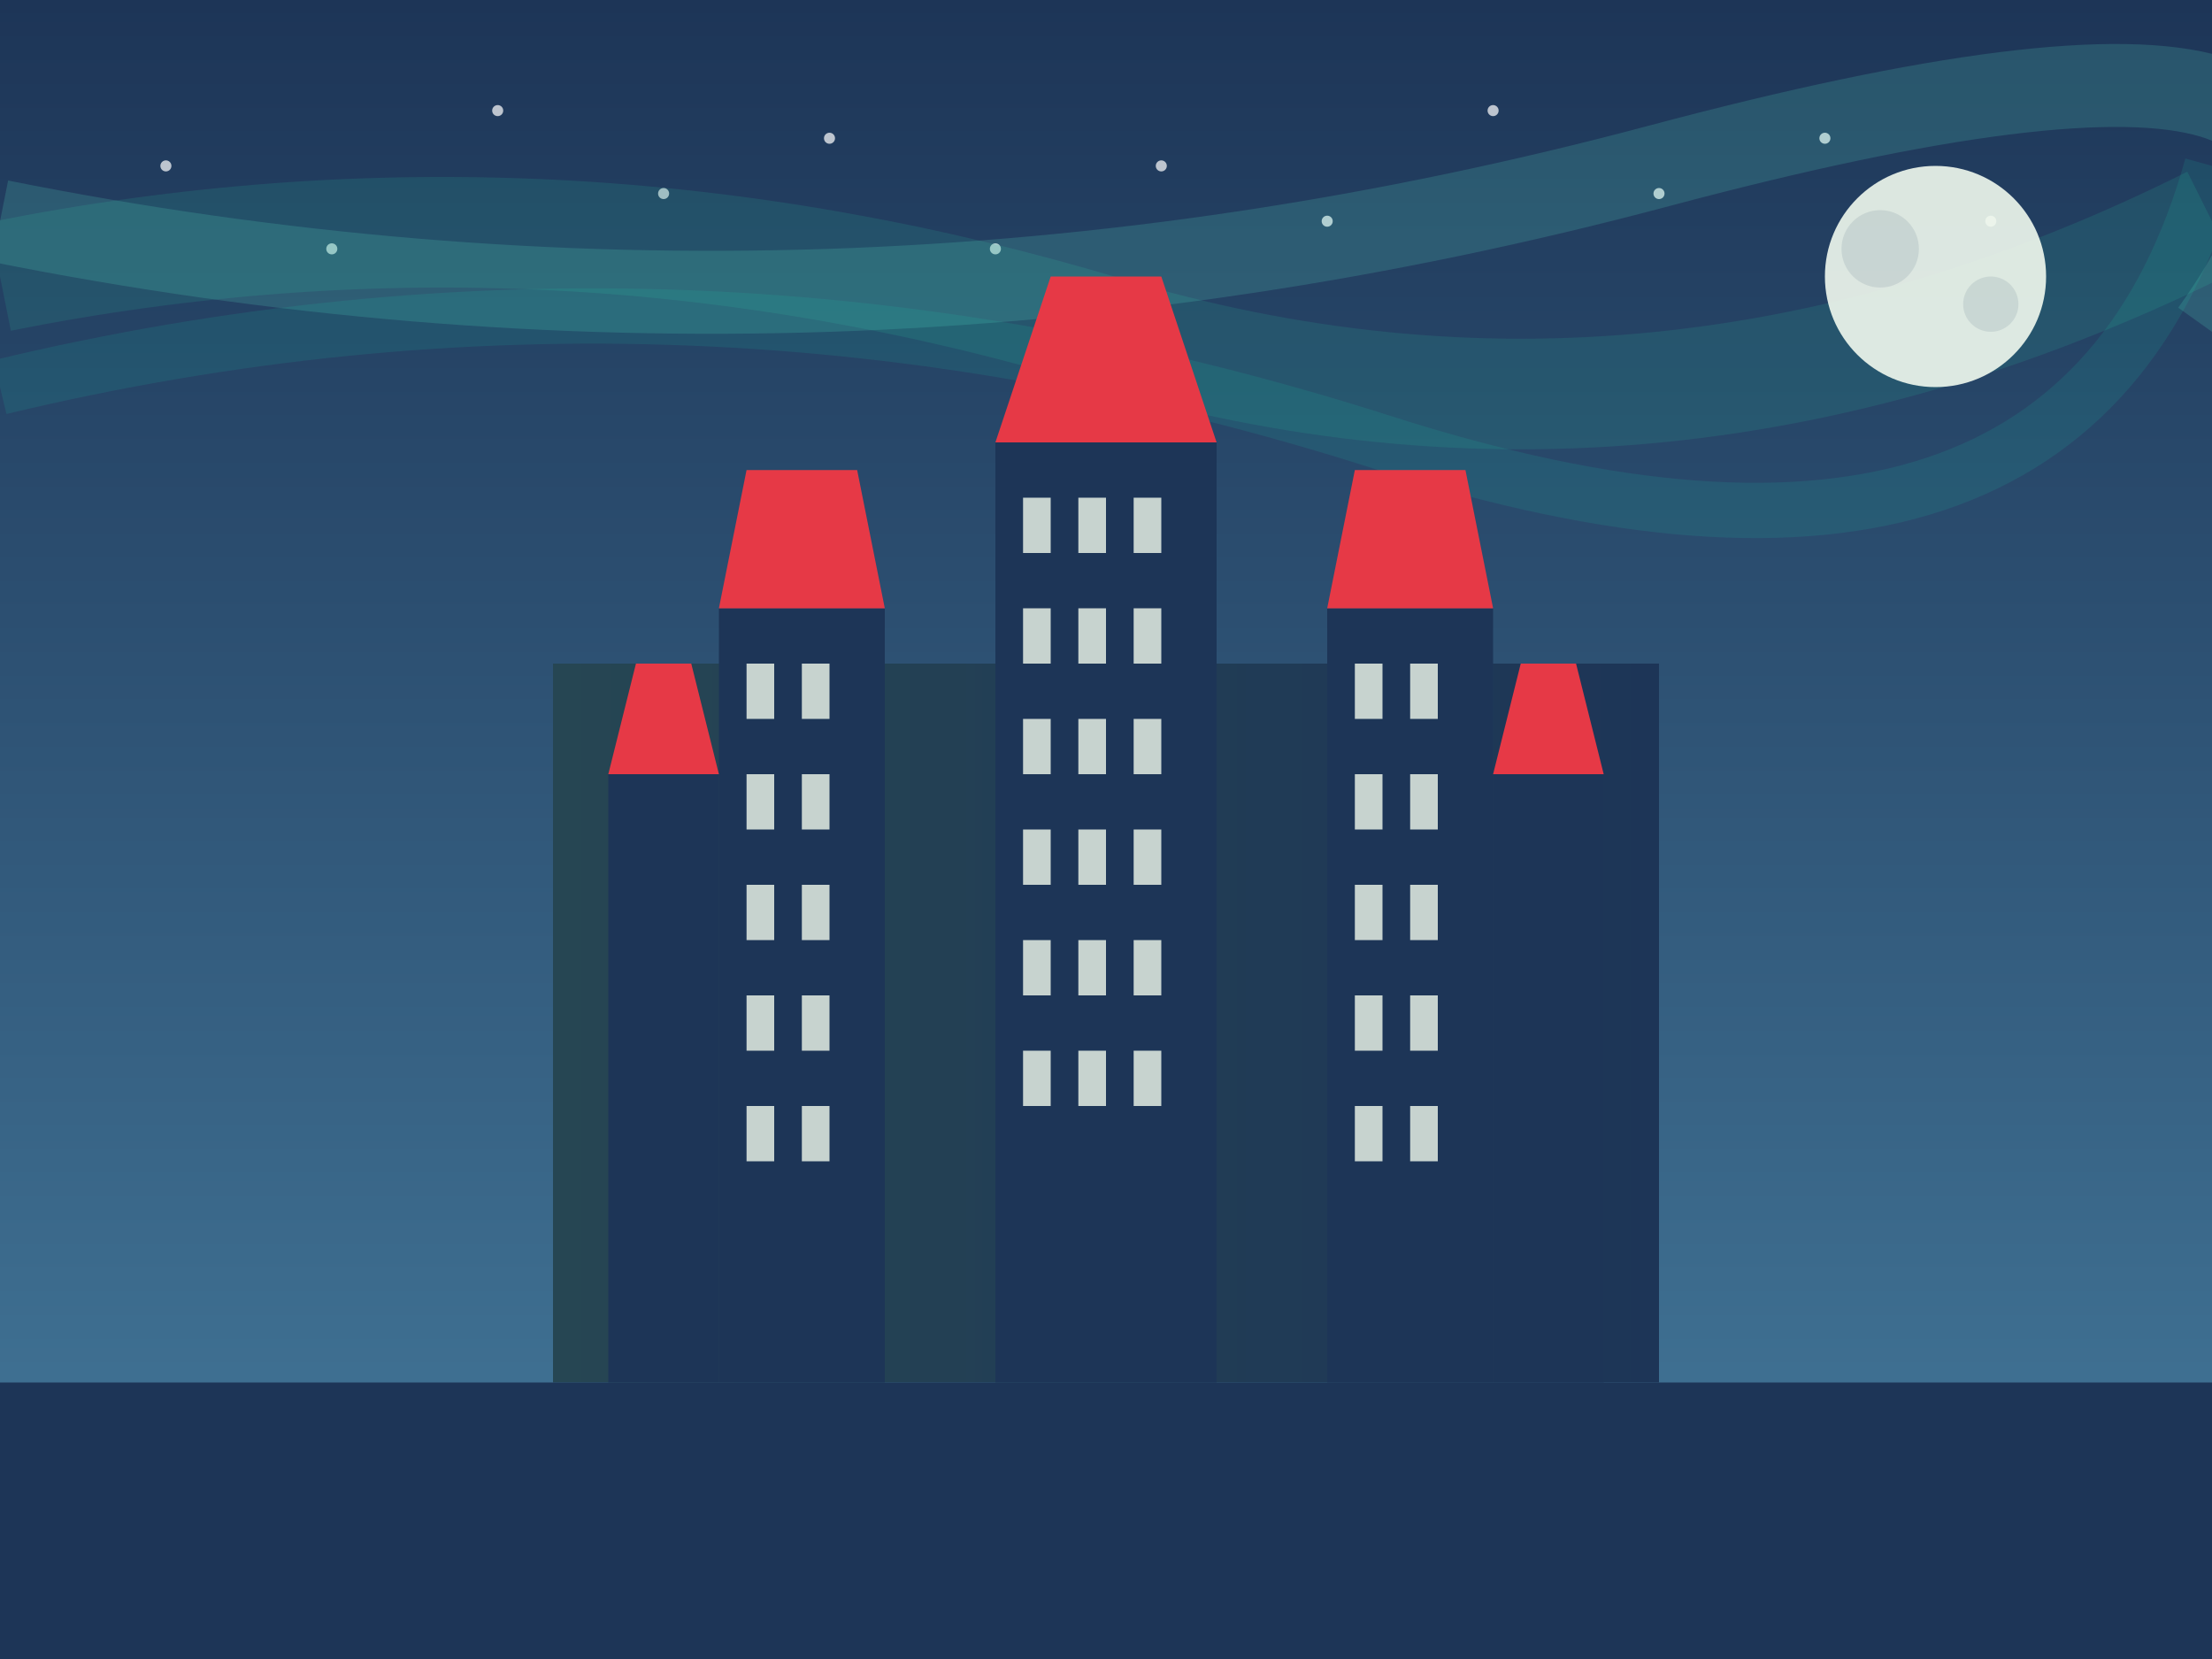
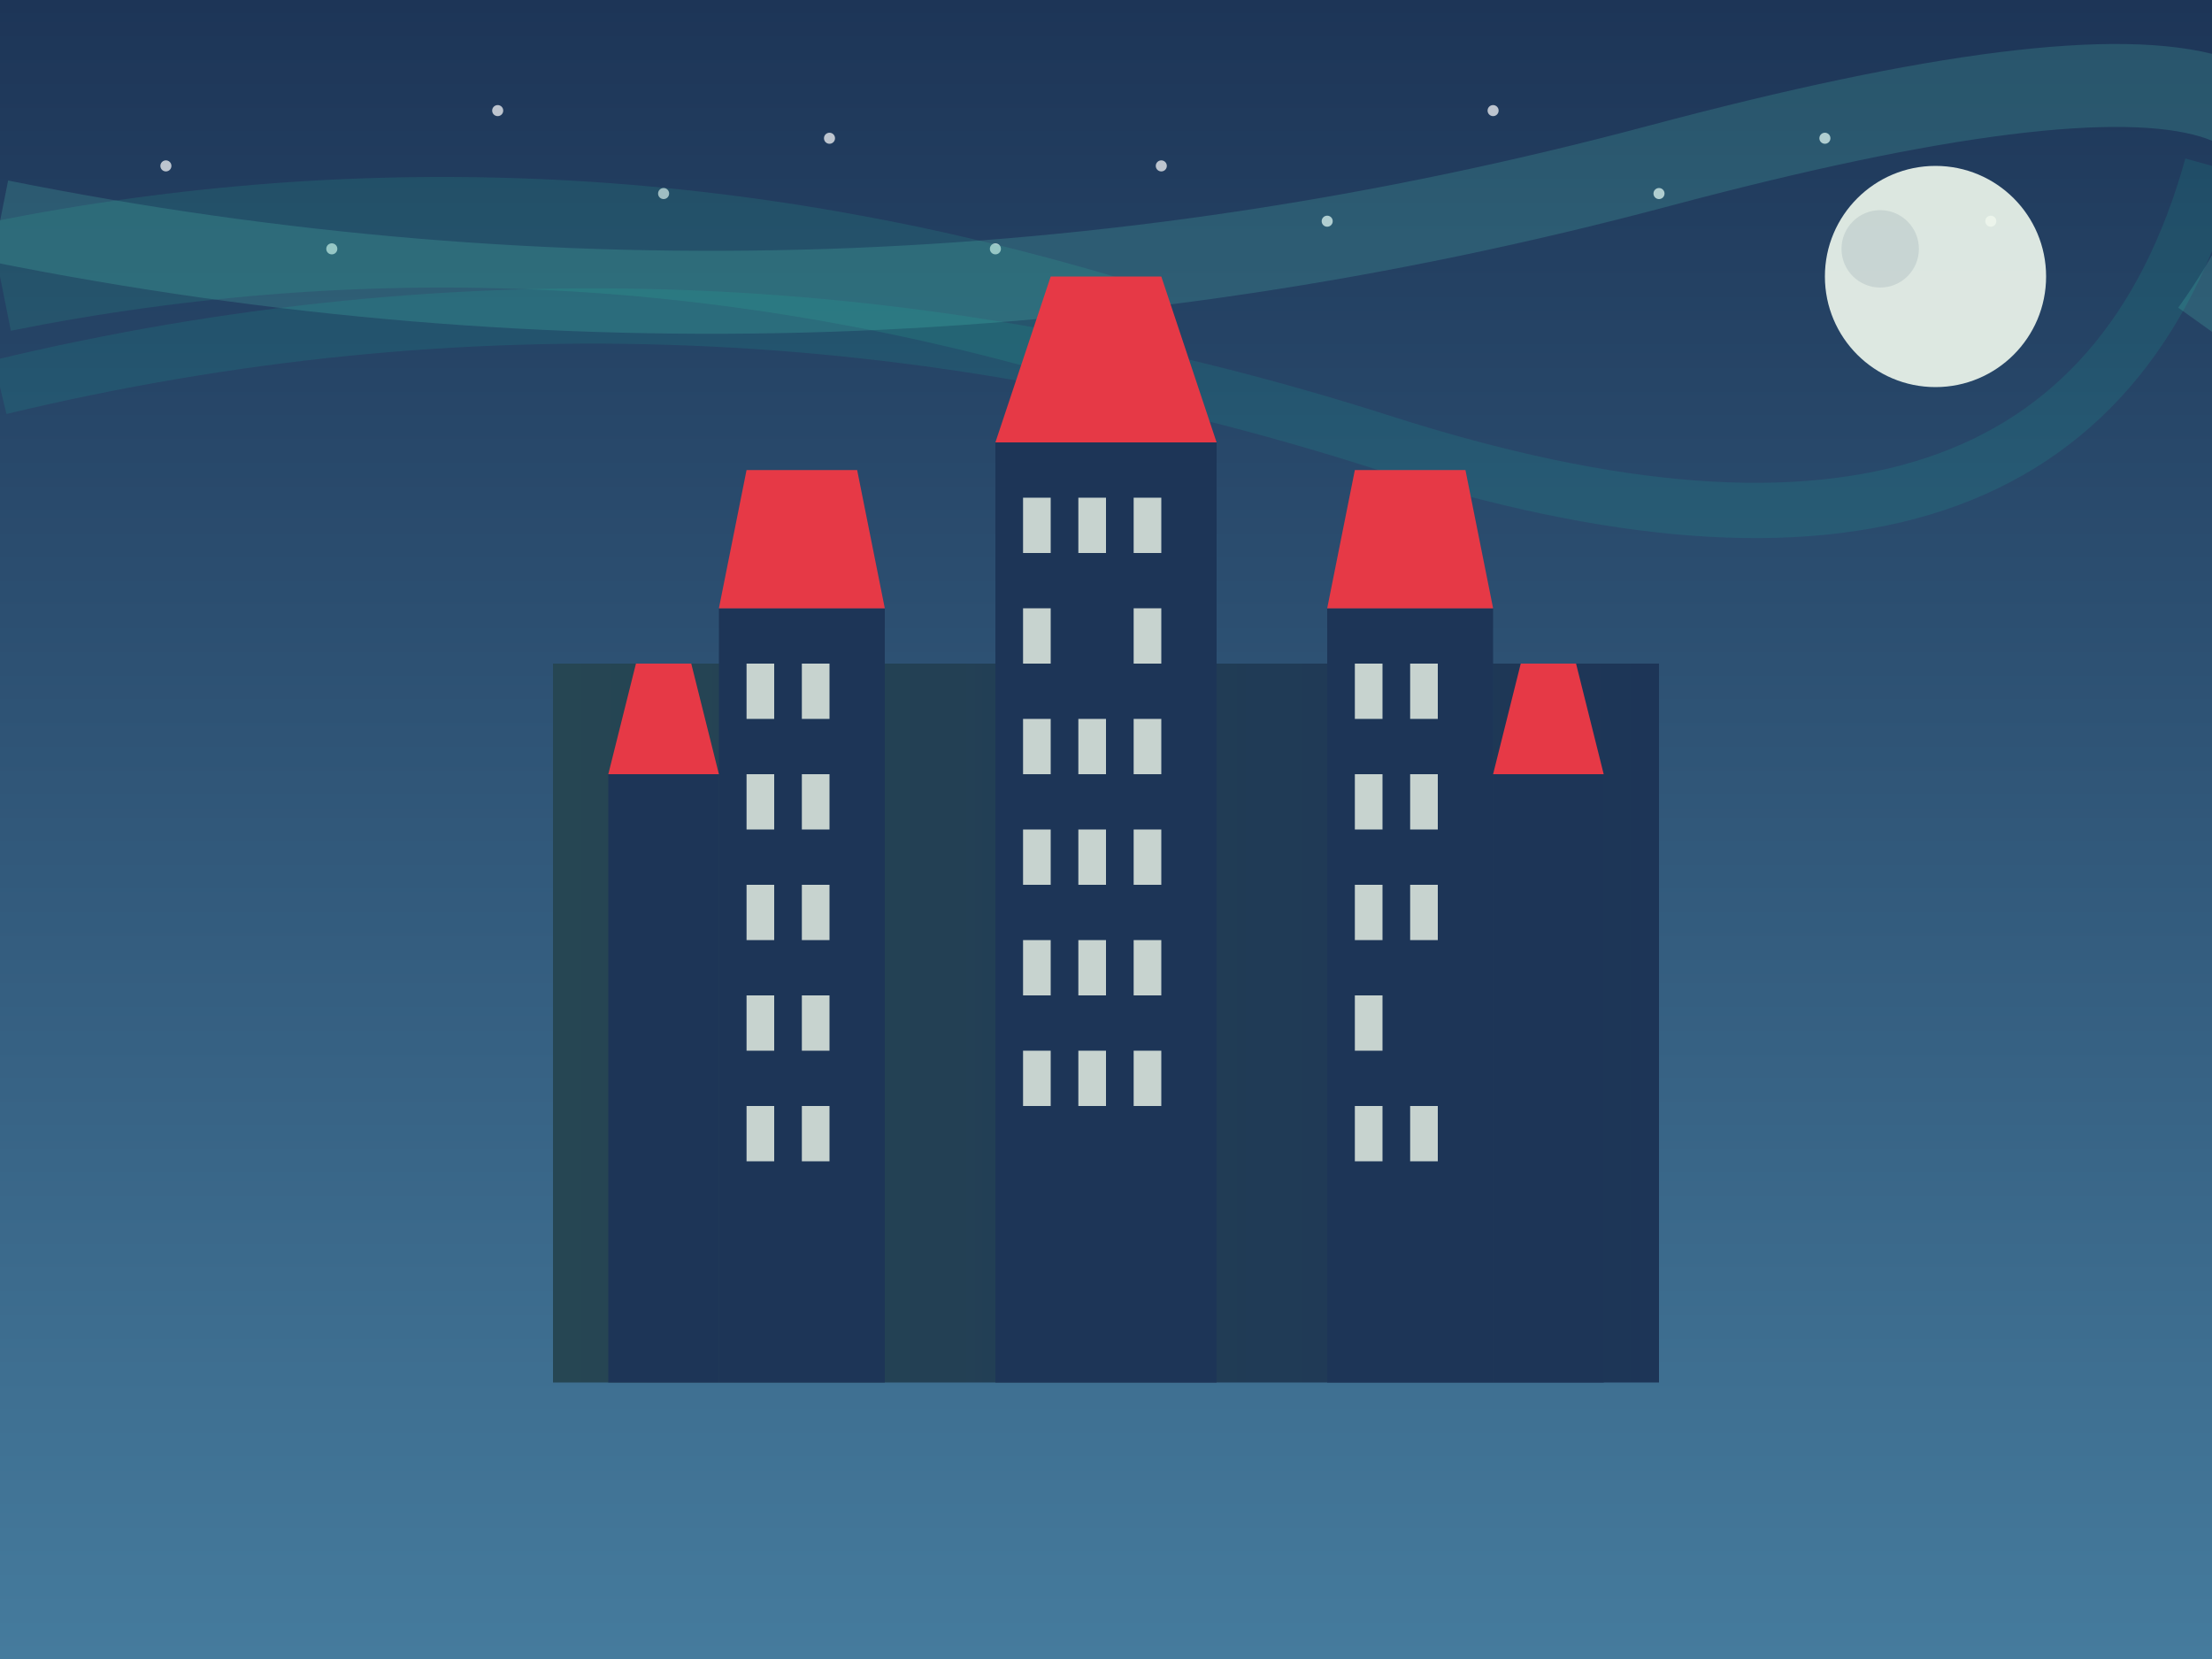
<svg xmlns="http://www.w3.org/2000/svg" viewBox="0 0 400 300">
  <rect x="0" y="0" width="400" height="300" fill="#808080" stroke="none" />
  <defs>
    <linearGradient id="skyGradient" x1="0%" y1="0%" x2="0%" y2="100%">
      <stop offset="0%" style="stop-color:#1d3557;stop-opacity:1" />
      <stop offset="100%" style="stop-color:#457b9d;stop-opacity:1" />
    </linearGradient>
    <linearGradient id="buildingGradient" x1="0%" y1="0%" x2="100%" y2="0%">
      <stop offset="0%" style="stop-color:#264653;stop-opacity:1" />
      <stop offset="100%" style="stop-color:#1d3557;stop-opacity:1" />
    </linearGradient>
  </defs>
  <rect x="0" y="0" width="400" height="300" fill="url(#skyGradient)" />
  <g opacity="0.7">
    <circle cx="30" cy="30" r="1" fill="white" />
    <circle cx="60" cy="45" r="1" fill="white" />
    <circle cx="90" cy="20" r="1" fill="white" />
    <circle cx="120" cy="35" r="1" fill="white" />
    <circle cx="150" cy="25" r="1" fill="white" />
    <circle cx="180" cy="45" r="1" fill="white" />
    <circle cx="210" cy="30" r="1" fill="white" />
    <circle cx="240" cy="40" r="1" fill="white" />
    <circle cx="270" cy="20" r="1" fill="white" />
    <circle cx="300" cy="35" r="1" fill="white" />
    <circle cx="330" cy="25" r="1" fill="white" />
    <circle cx="360" cy="40" r="1" fill="white" />
  </g>
-   <path d="M0,50 Q100,30 200,60 T400,40" fill="none" stroke="#2a9d8f" stroke-width="20" stroke-opacity="0.2" />
+   <path d="M0,50 Q100,30 200,60 " fill="none" stroke="#2a9d8f" stroke-width="20" stroke-opacity="0.2" />
  <path d="M0,40 Q150,70 300,30 T400,60" fill="none" stroke="#64ffda" stroke-width="15" stroke-opacity="0.15" />
  <path d="M0,70 Q125,40 250,80 T400,30" fill="none" stroke="#1de9b6" stroke-width="10" stroke-opacity="0.1" />
  <rect x="100" y="120" width="200" height="130" fill="url(#buildingGradient)" />
  <rect x="180" y="80" width="40" height="170" fill="#1d3557" />
  <polygon points="180,80 220,80 210,50 190,50" fill="#e63946" />
  <rect x="130" y="110" width="30" height="140" fill="#1d3557" />
  <polygon points="130,110 160,110 155,85 135,85" fill="#e63946" />
  <rect x="240" y="110" width="30" height="140" fill="#1d3557" />
  <polygon points="240,110 270,110 265,85 245,85" fill="#e63946" />
  <rect x="110" y="140" width="20" height="110" fill="#1d3557" />
  <polygon points="110,140 130,140 125,120 115,120" fill="#e63946" />
  <rect x="270" y="140" width="20" height="110" fill="#1d3557" />
  <polygon points="270,140 290,140 285,120 275,120" fill="#e63946" />
  <g opacity="0.8">
    <rect x="185" y="90" width="5" height="10" fill="#f1faee" />
    <rect x="195" y="90" width="5" height="10" fill="#f1faee" />
    <rect x="205" y="90" width="5" height="10" fill="#f1faee" />
    <rect x="185" y="110" width="5" height="10" fill="#f1faee" />
-     <rect x="195" y="110" width="5" height="10" fill="#f1faee" />
    <rect x="205" y="110" width="5" height="10" fill="#f1faee" />
    <rect x="185" y="130" width="5" height="10" fill="#f1faee" />
    <rect x="195" y="130" width="5" height="10" fill="#f1faee" />
    <rect x="205" y="130" width="5" height="10" fill="#f1faee" />
    <rect x="185" y="150" width="5" height="10" fill="#f1faee" />
    <rect x="195" y="150" width="5" height="10" fill="#f1faee" />
    <rect x="205" y="150" width="5" height="10" fill="#f1faee" />
    <rect x="185" y="170" width="5" height="10" fill="#f1faee" />
    <rect x="195" y="170" width="5" height="10" fill="#f1faee" />
    <rect x="205" y="170" width="5" height="10" fill="#f1faee" />
    <rect x="185" y="190" width="5" height="10" fill="#f1faee" />
    <rect x="195" y="190" width="5" height="10" fill="#f1faee" />
    <rect x="205" y="190" width="5" height="10" fill="#f1faee" />
    <rect x="135" y="120" width="5" height="10" fill="#f1faee" />
    <rect x="145" y="120" width="5" height="10" fill="#f1faee" />
    <rect x="135" y="140" width="5" height="10" fill="#f1faee" />
    <rect x="145" y="140" width="5" height="10" fill="#f1faee" />
    <rect x="135" y="160" width="5" height="10" fill="#f1faee" />
    <rect x="145" y="160" width="5" height="10" fill="#f1faee" />
    <rect x="135" y="180" width="5" height="10" fill="#f1faee" />
    <rect x="145" y="180" width="5" height="10" fill="#f1faee" />
    <rect x="135" y="200" width="5" height="10" fill="#f1faee" />
    <rect x="145" y="200" width="5" height="10" fill="#f1faee" />
    <rect x="245" y="120" width="5" height="10" fill="#f1faee" />
    <rect x="255" y="120" width="5" height="10" fill="#f1faee" />
    <rect x="245" y="140" width="5" height="10" fill="#f1faee" />
    <rect x="255" y="140" width="5" height="10" fill="#f1faee" />
    <rect x="245" y="160" width="5" height="10" fill="#f1faee" />
    <rect x="255" y="160" width="5" height="10" fill="#f1faee" />
    <rect x="245" y="180" width="5" height="10" fill="#f1faee" />
-     <rect x="255" y="180" width="5" height="10" fill="#f1faee" />
    <rect x="245" y="200" width="5" height="10" fill="#f1faee" />
    <rect x="255" y="200" width="5" height="10" fill="#f1faee" />
  </g>
-   <rect x="0" y="250" width="400" height="50" fill="#1d3557" />
  <circle cx="350" cy="50" r="20" fill="#f1faee" opacity="0.9" />
  <circle cx="340" cy="45" r="7" fill="#1d3557" opacity="0.1" />
-   <circle cx="360" cy="55" r="5" fill="#1d3557" opacity="0.1" />
</svg>